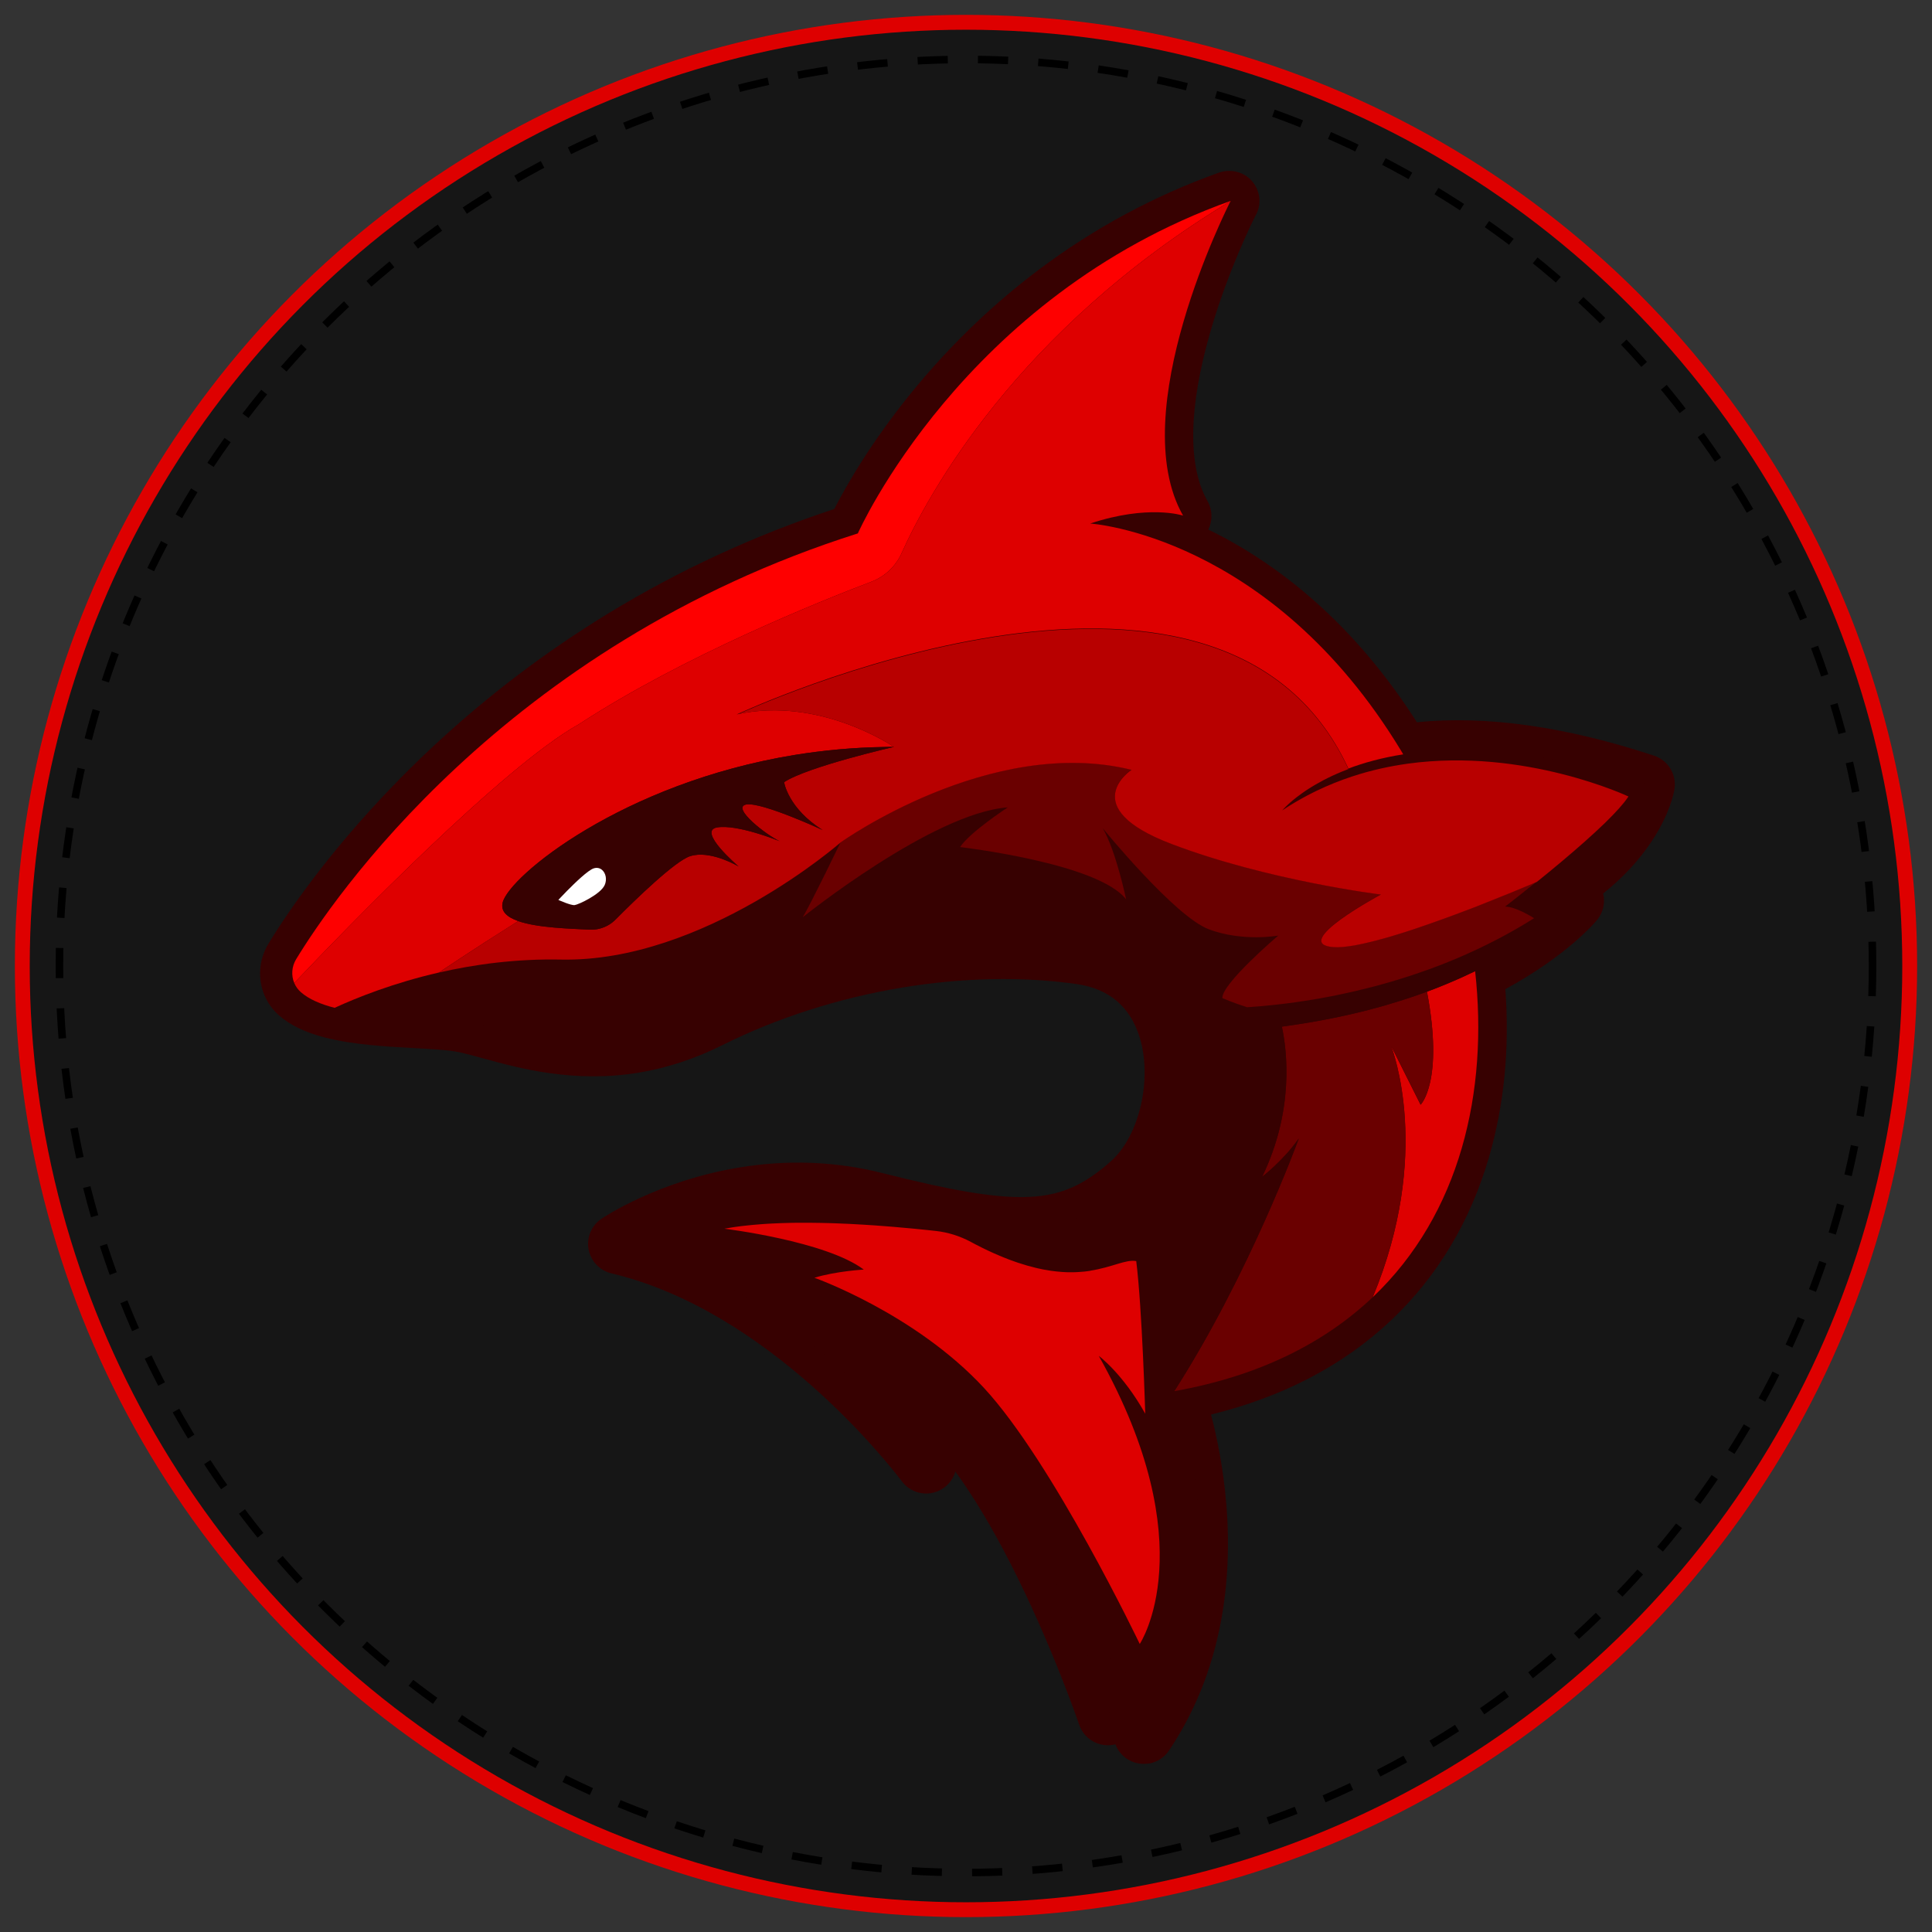
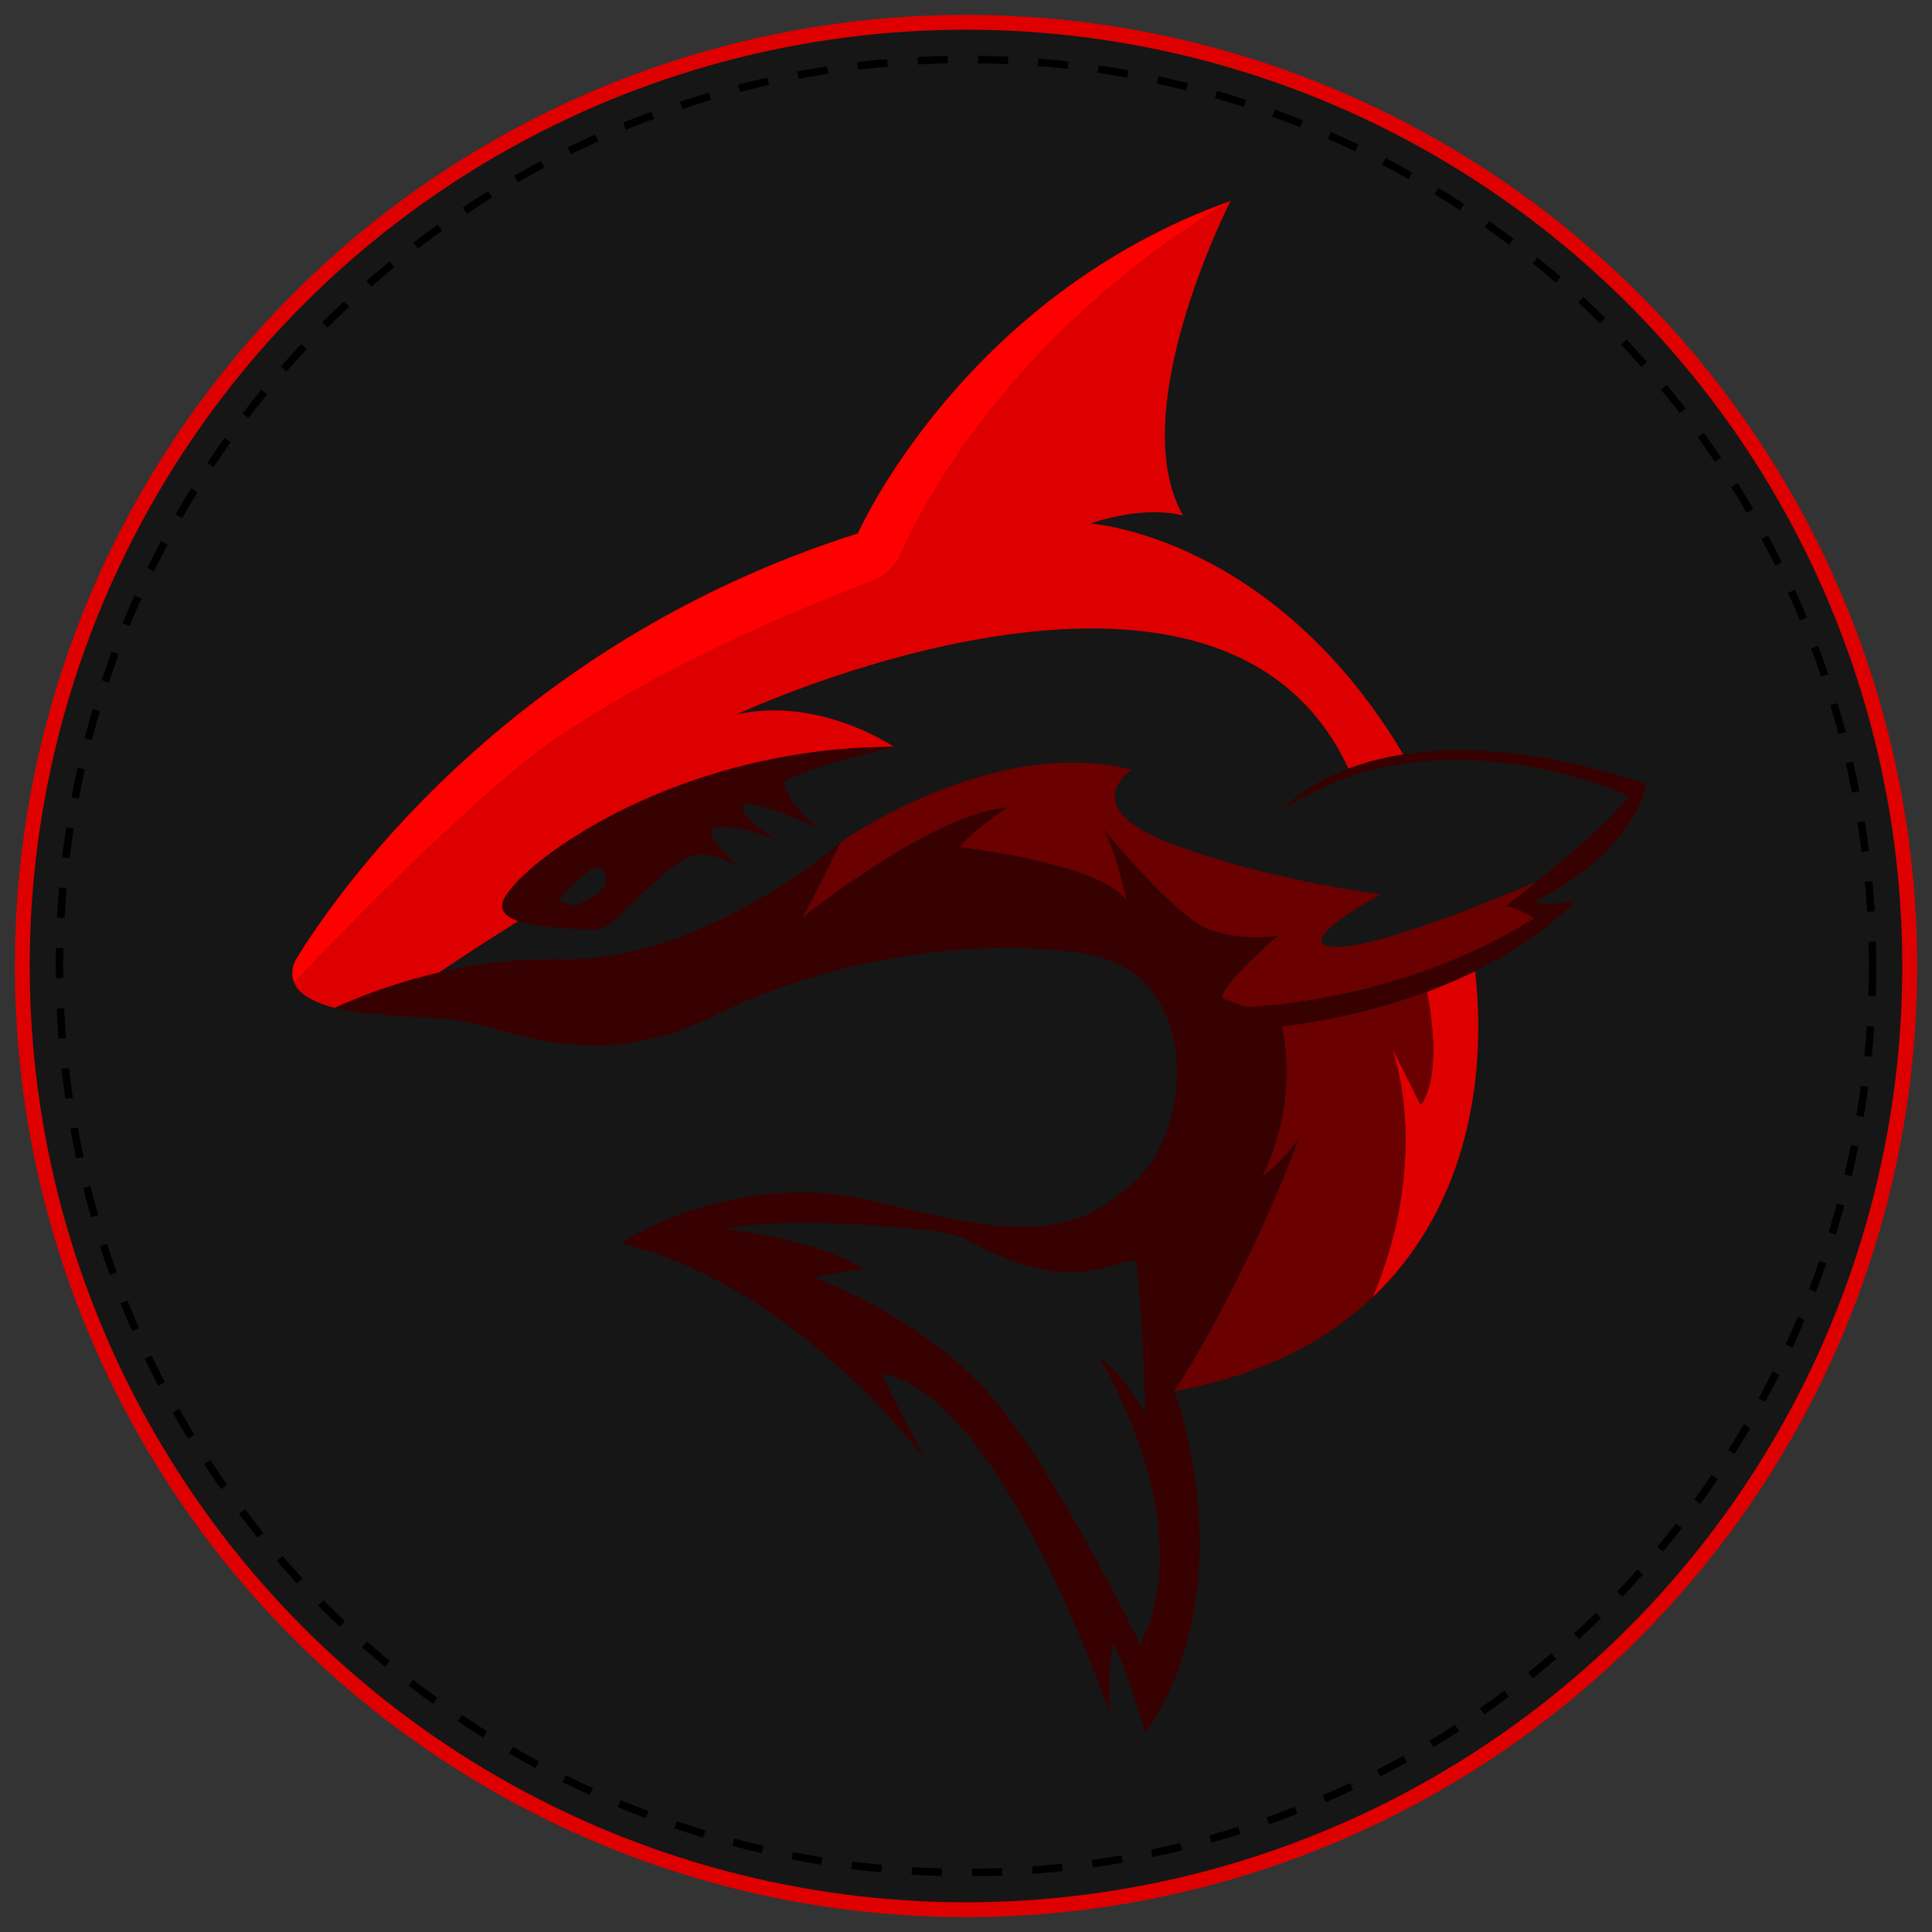
<svg xmlns="http://www.w3.org/2000/svg" width="520" height="520" viewBox="0 0 520 520" fill="none">
  <rect x="0" y="0" width="520" height="520" fill="#333333" stroke="none" />
  <g id="Icone_tubarao_01">
    <circle id="fundo_01" cx="260" cy="260" r="254" fill="#161616" stroke="#DE0000" stroke-width="4" />
    <circle id="circulo_01" cx="260" cy="260" r="244" stroke="black" stroke-width="2.029" stroke-dasharray="8.12 8.12" />
    <g id="tubarao">
-       <path id="Vector" d="M309.172 474.638C308.352 474.774 307.505 474.783 306.658 474.665C303.716 474.237 301.257 472.242 300.21 469.483C300.046 469.528 299.882 469.565 299.718 469.592C299.654 469.601 299.59 469.619 299.517 469.628C295.583 470.284 291.749 467.989 290.464 464.2C290.391 463.991 283.087 442.615 272.103 421.065C267.048 411.147 262.021 402.768 257.13 396.065C256.647 397.759 255.618 399.316 254.079 400.427C253.022 401.192 251.838 401.675 250.627 401.875C247.731 402.358 244.679 401.247 242.785 398.76C239.233 394.079 206.882 352.748 164.567 342.729C161.416 341.982 159.011 339.45 158.419 336.263C157.837 333.084 159.184 329.851 161.871 328.038C162.482 327.629 177.09 317.856 198.849 314.249C211.946 312.072 224.925 312.564 237.421 315.716C242.202 316.918 246.319 317.901 250.026 318.721C250.071 318.73 250.126 318.739 250.171 318.758C264.917 322.009 274.298 322.883 281.511 321.681C287.796 320.634 293.06 317.865 299.126 312.428C306.658 305.661 310.165 290.514 306.786 279.357C304.254 271.005 298.561 266.142 289.863 264.876C275.382 262.781 259.106 263.1 242.803 265.805C225.781 268.628 209.059 273.984 194.45 281.288C187.145 284.94 179.595 287.427 171.999 288.693C154.558 291.589 139.803 287.545 130.049 284.867C127.007 284.029 124.374 283.31 122.389 282.982C119.848 282.563 115.859 282.345 111.624 282.108C103.855 281.68 95.047 281.197 87.524 279.266C82.169 277.891 78.098 275.933 75.083 273.282C73.371 271.77 72.05 269.94 71.167 267.836C69.3 263.364 69.691 258.209 72.214 254.056C77.223 245.813 91.614 224.091 116.942 200.556C131.251 187.259 146.925 175.364 163.529 165.218C182.619 153.542 203.13 144.061 224.551 136.993C227.575 131.073 234.834 118.131 247.23 103.349C256.957 91.746 267.886 81.372 279.699 72.51C294.499 61.398 310.747 52.655 327.979 46.498C328.462 46.325 328.954 46.197 329.455 46.115C332.296 45.642 335.257 46.635 337.114 48.912C339.273 51.562 339.619 55.16 337.889 58.092C337.033 59.786 330.475 73.075 325.839 89.059C319.892 109.533 319.609 125.372 325.001 134.862C326.367 137.257 326.404 140.135 325.22 142.531C335.457 147.513 345.175 154.079 354.119 162.04C364.265 171.075 373.418 181.949 381.36 194.391C399.977 192.514 421.416 195.538 445.188 203.389C448.995 204.646 451.326 208.489 450.68 212.451C450.507 213.508 449.395 219.164 444.486 226.532C441.08 231.641 436.736 236.305 431.49 240.476C432.082 242.908 431.535 245.531 429.896 247.553C429.559 247.972 422.099 257.016 405.168 266.233C406.334 282.172 404.867 297.327 400.787 311.371C395.741 328.731 386.925 343.467 374.584 355.189C361.733 367.393 345.412 375.955 325.948 380.727C327.488 386.592 329.245 394.953 330.056 404.735C330.976 415.883 330.484 426.63 328.571 436.667C326.158 449.4 321.458 461.012 314.618 471.186C313.343 473.08 311.367 474.319 309.181 474.683L309.172 474.638Z" fill="#370101" />
      <g id="Group">
        <path id="Vector_2" d="M395.924 261.925C395.732 262.016 395.541 262.107 395.35 262.198C395.159 262.289 394.967 262.38 394.767 262.471C394.758 262.471 394.749 262.48 394.731 262.49C394.521 262.59 394.302 262.69 394.084 262.79C393.893 262.881 393.692 262.972 393.492 263.063C393.301 263.154 393.1 263.245 392.9 263.327C392.7 263.419 392.499 263.51 392.299 263.592C391.925 263.756 391.552 263.919 391.169 264.083C390.523 264.366 389.867 264.639 389.193 264.921C388.938 265.031 388.683 265.131 388.428 265.231C388.146 265.349 387.863 265.459 387.581 265.577C387.362 265.668 387.144 265.75 386.925 265.841C386.279 266.096 385.623 266.342 384.958 266.597C384.83 266.643 384.703 266.688 384.575 266.743C384.448 266.788 384.32 266.834 384.193 266.889C384.147 266.907 384.111 266.916 384.065 266.934C388.656 291.124 382.353 297.345 382.353 297.345L374.338 281.361C374.839 282.627 385.532 310.67 369.456 349.168C393.073 326.745 400.614 293.702 397.035 261.406C396.853 261.497 396.661 261.588 396.47 261.679C396.279 261.77 396.097 261.861 395.905 261.952L395.924 261.925Z" fill="#DE0000" />
        <path id="Vector_3" d="M374.356 281.343L382.371 297.327C382.371 297.327 388.674 291.106 384.083 266.916C383.801 267.025 383.519 267.125 383.227 267.226C382.945 267.335 382.653 267.435 382.371 267.535C382.326 267.553 382.289 267.563 382.244 267.581C381.706 267.772 381.169 267.963 380.622 268.145C380.322 268.246 380.03 268.346 379.73 268.446C378.755 268.774 377.754 269.102 376.743 269.421C376.506 269.493 376.269 269.575 376.032 269.639C375.786 269.712 375.549 269.785 375.303 269.858C375.067 269.931 374.821 270.003 374.575 270.076C374.438 270.122 374.302 270.158 374.165 270.204C373.937 270.268 373.71 270.34 373.473 270.413C373.446 270.413 373.409 270.432 373.382 270.441C372.553 270.687 371.706 270.923 370.85 271.16C370.413 271.279 369.966 271.397 369.52 271.515C369.338 271.561 369.156 271.616 368.974 271.661C368.719 271.725 368.473 271.798 368.218 271.861C367.698 271.998 367.179 272.126 366.651 272.262C366.387 272.326 366.123 272.39 365.859 272.453C365.595 272.517 365.33 272.581 365.057 272.645C364.72 272.727 364.383 272.809 364.037 272.882C363.718 272.954 363.39 273.036 363.063 273.109C362.735 273.182 362.407 273.255 362.079 273.328C361.806 273.392 361.523 273.446 361.241 273.51C360.959 273.574 360.685 273.628 360.403 273.692C359.984 273.783 359.556 273.874 359.128 273.956C358.7 274.047 358.272 274.129 357.844 274.22C357.552 274.275 357.27 274.33 356.979 274.384C356.687 274.439 356.396 274.494 356.104 274.548C355.813 274.603 355.521 274.658 355.23 274.712C354.938 274.767 354.638 274.822 354.346 274.876C354.019 274.94 353.7 274.995 353.372 275.049C353.099 275.095 352.835 275.14 352.561 275.186C350.111 275.605 347.598 275.987 345.002 276.333C346.423 282.991 348.326 298.921 339.692 316.763C339.692 316.763 345.43 312.364 349.556 306.453C349.355 307.018 336.249 342.911 316.057 374.434C339.127 370.335 356.669 361.291 369.484 349.123C385.559 310.624 374.866 282.581 374.365 281.315L374.356 281.343Z" fill="#6A0000" />
        <path id="Vector_4" d="M234.543 156.566C238.158 155.191 241.082 152.431 242.667 148.897C249.57 133.523 273.515 88.94 331.213 54.112C331.231 54.076 331.24 54.067 331.24 54.067C259.079 79.823 230.89 143.569 230.89 143.569C135.404 173.807 89.091 242.726 79.701 258.182C78.499 260.158 78.353 262.553 79.2 264.575C92.944 250.094 135.331 206.304 155.888 194.882C183.921 176.603 220.48 161.912 234.543 156.566Z" fill="#FE0000" />
        <path id="Vector_5" d="M443.138 211.012C414.34 201.504 392.982 200.62 377.681 203.034C371.925 203.935 367.034 205.311 362.926 206.859C361.742 207.305 360.631 207.761 359.574 208.234C359.265 208.371 358.955 208.508 358.664 208.644C356.979 209.428 355.467 210.229 354.119 211.012C353.982 211.094 353.855 211.167 353.718 211.249C353.591 211.322 353.454 211.404 353.336 211.477C353.208 211.55 353.081 211.632 352.962 211.704C352.835 211.777 352.716 211.859 352.598 211.932C351.869 212.388 351.204 212.843 350.585 213.271C350.485 213.344 350.385 213.417 350.284 213.49C349.984 213.699 349.702 213.909 349.428 214.118C349.246 214.255 349.073 214.391 348.9 214.519C348.773 214.619 348.645 214.719 348.517 214.819C348.399 214.91 348.29 215.001 348.181 215.093C348.062 215.193 347.944 215.293 347.825 215.384C347.68 215.512 347.543 215.63 347.406 215.739C347.315 215.821 347.233 215.894 347.151 215.967C346.905 216.185 346.687 216.386 346.486 216.577C346.35 216.705 346.222 216.832 346.104 216.951C346.095 216.96 346.077 216.978 346.068 216.987C345.995 217.06 345.931 217.124 345.867 217.187C345.849 217.196 345.84 217.215 345.822 217.233C345.767 217.297 345.712 217.351 345.658 217.397C345.521 217.533 345.412 217.661 345.321 217.752C345.284 217.798 345.248 217.834 345.22 217.861L345.175 217.907C345.175 217.907 345.111 217.98 345.093 217.998L345.084 218.007C345.102 217.989 345.129 217.98 345.148 217.962C345.485 217.734 345.822 217.515 346.159 217.306C346.213 217.269 346.268 217.233 346.323 217.196C346.596 217.023 346.869 216.85 347.142 216.677C349.201 215.402 351.268 214.255 353.354 213.207C353.7 213.034 354.046 212.87 354.392 212.697C357.534 211.185 360.695 209.919 363.855 208.881C368.955 207.196 374.056 206.076 379.056 205.393C410.514 201.121 438.284 214.246 438.284 214.246C438.229 214.327 438.175 214.419 438.111 214.51C436.918 216.277 434.859 218.526 432.346 220.994C432.227 221.113 432.091 221.24 431.972 221.368C428.739 224.51 424.804 227.971 420.943 231.222C420.524 231.578 420.105 231.924 419.695 232.27C418.939 232.907 418.183 233.527 417.445 234.137C417.008 234.501 416.562 234.866 416.134 235.212C415.542 235.694 414.959 236.177 414.385 236.633C414.121 236.842 413.866 237.051 413.62 237.252C411.452 239.001 409.531 240.522 408.064 241.678C407.864 241.833 407.682 241.979 407.5 242.115C406.826 242.644 406.279 243.072 405.869 243.39C405.815 243.436 405.76 243.472 405.715 243.509C405.623 243.582 405.541 243.646 405.469 243.7C405.432 243.718 405.405 243.746 405.378 243.764C405.177 243.919 405.068 244.001 405.068 244.001C407.955 243.937 412.891 247.116 412.891 247.116C407.436 250.549 401.889 253.509 396.37 256.041C395.951 256.232 395.523 256.424 395.104 256.615C394.967 256.679 394.822 256.743 394.685 256.806C394.293 256.979 393.911 257.152 393.519 257.316C393.009 257.535 392.499 257.754 391.998 257.972C391.515 258.172 391.024 258.382 390.541 258.573C390.514 258.582 390.486 258.591 390.468 258.61C390.013 258.792 389.548 258.983 389.093 259.165C388.619 259.356 388.146 259.539 387.672 259.721C387.162 259.921 386.652 260.112 386.142 260.304C385.686 260.477 385.222 260.641 384.767 260.814C384.712 260.832 384.666 260.85 384.612 260.868C384.229 261.005 383.847 261.151 383.455 261.278C383.282 261.342 383.118 261.397 382.954 261.451C382.617 261.57 382.28 261.688 381.943 261.806C381.606 261.925 381.269 262.034 380.932 262.153C380.595 262.262 380.258 262.38 379.93 262.49C379.593 262.599 379.265 262.708 378.928 262.817C378.2 263.054 377.48 263.282 376.761 263.501C376.488 263.582 376.214 263.664 375.941 263.746C375.367 263.919 374.794 264.093 374.22 264.266C373.719 264.411 373.227 264.557 372.726 264.694C372.498 264.757 372.262 264.821 372.034 264.885C371.351 265.076 370.668 265.258 369.994 265.44C369.711 265.513 369.438 265.586 369.156 265.659C366.287 266.406 363.491 267.053 360.804 267.617C360.522 267.672 360.248 267.736 359.975 267.79C359.684 267.854 359.383 267.909 359.092 267.972C358.718 268.045 358.345 268.118 357.971 268.191C357.543 268.273 357.124 268.355 356.705 268.428C356.068 268.546 355.439 268.656 354.82 268.765H354.793C354.529 268.819 354.255 268.865 353.991 268.911C346.559 270.177 340.229 270.787 335.639 271.078C331.859 269.885 328.999 268.619 328.999 268.619C328.735 264.803 344.027 251.797 344.027 251.797C344.027 251.797 334.583 253.546 325.375 250.112C316.239 246.706 297.086 223.253 296.785 222.889C300.355 228.909 303.088 242.052 303.088 242.052C295.583 232.27 258.396 227.971 258.396 227.971C261.037 223.945 271.229 217.297 271.229 217.297C251.064 218.717 216.054 246.851 216.054 246.851C218.422 242.871 226.218 226.696 226.218 226.696C226.218 226.696 189.404 258.992 150.969 258.2C138.929 257.954 127.781 259.484 118.145 261.688C105.931 264.493 96.149 268.401 90.065 271.197C101.004 274.011 116.469 273.483 124.229 274.767C136.697 276.834 160.778 289.093 191.326 273.829C221.864 258.564 259.644 252.016 291.557 256.642C323.471 261.269 321.65 303.466 305.101 318.339C290.546 331.417 277.695 332.92 248.796 326.536C244.834 325.661 240.563 324.632 235.954 323.475C197.701 313.839 166.972 334.651 166.972 334.651C212.11 345.334 246.027 388.705 249.816 393.687C246.902 389.498 237.457 370.135 237.311 369.834C269.225 374.461 298.725 461.431 298.725 461.431C298.17 450.32 299.454 442.569 299.454 442.569C301.275 443.553 308.379 466.441 308.379 466.441C335.639 425.902 316.076 374.397 316.076 374.397C336.277 342.875 349.374 306.981 349.574 306.416C345.457 312.337 339.71 316.727 339.71 316.727C348.354 298.884 346.45 282.955 345.02 276.297C347.616 275.951 350.13 275.568 352.58 275.149C352.853 275.104 353.126 275.058 353.39 275.013C353.718 274.958 354.037 274.903 354.365 274.84C354.665 274.785 354.957 274.73 355.248 274.676C355.54 274.621 355.831 274.567 356.123 274.512C356.414 274.457 356.705 274.403 356.997 274.348C357.288 274.293 357.571 274.239 357.862 274.184C358.29 274.102 358.718 274.011 359.146 273.92C359.574 273.829 360.002 273.747 360.421 273.656C360.704 273.592 360.977 273.537 361.259 273.474C361.542 273.41 361.815 273.355 362.097 273.291C362.425 273.219 362.753 273.146 363.081 273.073C363.409 273 363.728 272.927 364.055 272.845C364.402 272.763 364.739 272.681 365.076 272.608C365.34 272.545 365.613 272.481 365.877 272.417C366.141 272.353 366.405 272.29 366.669 272.226C367.198 272.098 367.717 271.962 368.236 271.825C368.491 271.761 368.737 271.698 368.992 271.625C369.174 271.579 369.356 271.524 369.538 271.479C369.985 271.361 370.431 271.242 370.868 271.124C371.724 270.887 372.562 270.65 373.4 270.404C373.427 270.404 373.464 270.386 373.491 270.377C373.728 270.304 373.956 270.24 374.183 270.167C374.32 270.131 374.457 270.085 374.593 270.04C374.839 269.967 375.076 269.894 375.322 269.821C375.568 269.748 375.804 269.676 376.05 269.603C376.287 269.53 376.524 269.457 376.761 269.384C377.781 269.065 378.774 268.738 379.748 268.41C380.049 268.309 380.34 268.209 380.641 268.109C381.187 267.918 381.734 267.736 382.262 267.544C382.307 267.526 382.344 267.517 382.389 267.499C382.681 267.399 382.963 267.289 383.246 267.189C383.528 267.089 383.81 266.98 384.102 266.88C384.147 266.861 384.184 266.852 384.229 266.834C384.357 266.788 384.484 266.734 384.612 266.688C384.739 266.643 384.867 266.597 384.994 266.543C385.659 266.288 386.315 266.042 386.962 265.787C387.18 265.705 387.399 265.614 387.617 265.522C387.9 265.413 388.182 265.295 388.464 265.176C388.719 265.076 388.974 264.967 389.229 264.867C389.903 264.593 390.559 264.311 391.206 264.029C391.588 263.865 391.962 263.701 392.335 263.537C392.536 263.446 392.736 263.364 392.936 263.273C393.137 263.182 393.337 263.1 393.528 263.009C393.729 262.918 393.92 262.827 394.12 262.735C394.339 262.635 394.557 262.535 394.767 262.435C394.776 262.435 394.794 262.426 394.803 262.417C394.995 262.326 395.195 262.235 395.386 262.143C395.578 262.052 395.769 261.961 395.96 261.87C396.151 261.779 396.343 261.688 396.525 261.597C396.716 261.506 396.898 261.415 397.089 261.324C416.207 251.961 424.112 242.234 424.112 242.234C417.254 244.064 412.755 242.744 412.755 242.744C440.16 229.374 443.175 210.958 443.175 210.958L443.138 211.012ZM308.243 380.527C302.232 369.77 295.738 364.961 295.738 364.961C324.427 416.056 306.767 442.505 306.767 442.505C306.767 442.505 283.406 393.651 264.826 373.577C246.246 353.513 219.205 343.941 219.205 343.941C224.97 342.155 232.484 341.737 232.484 341.737C222.256 334.068 194.969 330.734 194.969 330.734C195.689 330.598 196.417 330.47 197.164 330.361C197.31 330.334 197.456 330.315 197.601 330.297C197.774 330.27 197.956 330.242 198.13 330.224C198.439 330.179 198.758 330.133 199.077 330.097C199.35 330.06 199.623 330.024 199.896 329.997C201.499 329.805 203.148 329.641 204.851 329.523C205.152 329.496 205.452 329.477 205.762 329.459C206.09 329.432 206.427 329.414 206.755 329.395C207.092 329.377 207.419 329.359 207.756 329.341C209.369 329.259 211.008 329.204 212.666 329.168C212.975 329.168 213.276 329.159 213.585 329.15C213.868 329.15 214.15 329.15 214.432 329.14C214.769 329.14 215.097 329.14 215.434 329.14C215.744 329.14 216.054 329.14 216.363 329.14C216.983 329.14 217.602 329.14 218.221 329.14C219.15 329.14 220.088 329.159 221.027 329.177C221.628 329.186 222.229 329.204 222.839 329.222C222.875 329.222 222.921 329.222 222.957 329.222C223.449 329.241 223.95 329.25 224.442 329.268C224.916 329.286 225.398 329.304 225.872 329.323C226.345 329.341 226.828 329.359 227.302 329.386C227.748 329.405 228.194 329.423 228.641 329.441C229.151 329.468 229.661 329.496 230.162 329.523C230.699 329.55 231.227 329.587 231.765 329.614C232.111 329.632 232.448 329.65 232.794 329.678C233.286 329.714 233.768 329.742 234.251 329.769C234.706 329.796 235.162 329.824 235.608 329.86C237.029 329.96 238.432 330.069 239.807 330.179C240.135 330.206 240.453 330.233 240.772 330.261C242.266 330.388 243.723 330.516 245.135 330.652C245.408 330.68 245.672 330.707 245.936 330.725C246.993 330.825 248.022 330.935 249.015 331.035C249.461 331.08 249.907 331.126 250.335 331.171C250.873 331.226 251.392 331.29 251.902 331.345C251.902 331.345 251.92 331.345 251.929 331.345C255.208 331.709 258.378 332.72 261.283 334.277C261.283 334.277 261.301 334.286 261.31 334.295C261.556 334.423 261.793 334.56 262.039 334.678C262.267 334.796 262.494 334.915 262.713 335.033C263.278 335.325 263.833 335.607 264.389 335.88C264.616 335.99 264.844 336.108 265.072 336.217C265.363 336.354 265.637 336.49 265.919 336.618C266.147 336.727 266.374 336.837 266.602 336.937C266.72 336.991 266.839 337.046 266.957 337.101C267.167 337.192 267.367 337.283 267.567 337.374C268.041 337.583 268.515 337.793 268.979 337.984C269.271 338.112 269.562 338.23 269.853 338.348C270.373 338.558 270.892 338.767 271.393 338.959C271.547 339.022 271.702 339.077 271.848 339.132C272.395 339.332 272.923 339.523 273.451 339.705C273.66 339.778 273.879 339.851 274.089 339.924C275.737 340.471 277.304 340.917 278.797 341.272C278.952 341.308 279.098 341.345 279.253 341.381C279.626 341.463 280 341.545 280.355 341.618C280.519 341.655 280.683 341.682 280.837 341.718C281.466 341.837 282.085 341.946 282.677 342.028C282.85 342.055 283.023 342.083 283.187 342.101C283.989 342.21 284.763 342.292 285.51 342.347C285.619 342.356 285.728 342.365 285.829 342.374C286.229 342.401 286.63 342.42 287.022 342.438C287.158 342.438 287.286 342.438 287.422 342.447C287.623 342.447 287.823 342.447 288.023 342.447C288.16 342.447 288.288 342.447 288.424 342.447C288.543 342.447 288.661 342.447 288.779 342.447C288.871 342.447 288.962 342.447 289.053 342.447C289.253 342.447 289.444 342.438 289.645 342.429C289.872 342.42 290.091 342.411 290.31 342.392C290.756 342.365 291.193 342.329 291.621 342.292C291.749 342.283 291.876 342.265 292.004 342.256C292.067 342.256 292.14 342.237 292.213 342.228C292.395 342.21 292.577 342.183 292.75 342.165L293.115 342.11C293.224 342.092 293.333 342.083 293.443 342.064C299.417 341.145 303.042 338.968 305.82 339.478C307.423 352.329 308.243 380.554 308.243 380.554V380.527Z" fill="#370101" />
        <path id="Vector_6" d="M413.593 237.334C413.493 237.379 413.265 237.47 412.928 237.616C412.864 237.643 412.8 237.671 412.737 237.698C412.7 237.716 412.664 237.725 412.627 237.744C412.545 237.78 412.463 237.817 412.372 237.853C412.181 237.935 411.962 238.026 411.735 238.126C411.662 238.153 411.589 238.19 411.516 238.217C411.498 238.217 411.48 238.235 411.462 238.235C411.234 238.327 410.997 238.427 410.733 238.536C410.651 238.572 410.569 238.6 410.487 238.636C410.405 238.673 410.323 238.709 410.232 238.746C410.15 238.782 410.059 238.818 409.968 238.855C409.349 239.11 408.665 239.401 407.919 239.702C407.809 239.747 407.691 239.793 407.582 239.848C407.536 239.866 407.491 239.884 407.445 239.902C407.044 240.066 406.634 240.239 406.206 240.412H406.197C405.96 240.503 405.724 240.603 405.487 240.704C405.368 240.749 405.25 240.795 405.132 240.84C404.858 240.95 404.576 241.068 404.294 241.177C404.102 241.25 403.911 241.332 403.72 241.405C403.62 241.441 403.529 241.487 403.428 241.523C403.064 241.669 402.7 241.815 402.326 241.97C402.244 241.997 402.162 242.033 402.071 242.07C401.734 242.206 401.397 242.343 401.051 242.48C400.778 242.589 400.514 242.689 400.232 242.798C400.213 242.798 400.195 242.817 400.177 242.826C399.922 242.926 399.658 243.026 399.403 243.135C399.212 243.208 399.029 243.281 398.838 243.363C398.692 243.418 398.538 243.482 398.383 243.545C398.073 243.664 397.773 243.782 397.463 243.91C397.445 243.91 397.426 243.928 397.408 243.928C396.962 244.101 396.507 244.274 396.051 244.456C395.814 244.547 395.587 244.638 395.35 244.72C395.104 244.811 394.858 244.911 394.603 245.003C394.439 245.066 394.275 245.121 394.111 245.185C393.82 245.294 393.519 245.403 393.219 245.522C392.982 245.613 392.745 245.704 392.499 245.795C392.217 245.904 391.925 246.004 391.643 246.114C391.443 246.187 391.251 246.259 391.051 246.332C390.413 246.569 389.767 246.806 389.12 247.043C388.783 247.161 388.446 247.289 388.109 247.407C387.936 247.471 387.772 247.525 387.599 247.589C387.28 247.708 386.952 247.817 386.634 247.935C386.615 247.935 386.597 247.944 386.579 247.953C386.242 248.072 385.896 248.199 385.55 248.318C385.213 248.436 384.867 248.555 384.521 248.682C384.475 248.7 384.439 248.709 384.393 248.728C383.646 248.992 382.909 249.247 382.162 249.493C382.098 249.511 382.025 249.538 381.961 249.566C381.661 249.666 381.351 249.775 381.051 249.875C381.014 249.884 380.978 249.903 380.941 249.912L380.003 250.221C380.003 250.221 379.967 250.23 379.949 250.24C379.93 250.249 379.912 250.249 379.894 250.258C379.566 250.367 379.247 250.467 378.919 250.577C378.892 250.577 378.865 250.595 378.837 250.604C378.564 250.695 378.3 250.777 378.036 250.859C377.99 250.868 377.954 250.886 377.917 250.895C377.58 251.005 377.253 251.105 376.925 251.205C376.834 251.232 376.743 251.26 376.661 251.287C376.506 251.332 376.36 251.378 376.205 251.433C375.95 251.506 375.704 251.587 375.449 251.66C375.14 251.751 374.83 251.843 374.52 251.943C373.992 252.098 373.464 252.252 372.945 252.398C372.662 252.48 372.38 252.562 372.098 252.635C372.034 252.653 371.979 252.671 371.915 252.68C371.742 252.726 371.578 252.772 371.405 252.817C371.323 252.835 371.251 252.863 371.169 252.881C370.959 252.935 370.741 252.999 370.531 253.054C370.294 253.118 370.067 253.181 369.83 253.236C369.757 253.254 369.675 253.272 369.602 253.291C369.374 253.345 369.147 253.409 368.919 253.464C368.181 253.646 367.471 253.81 366.779 253.956C366.387 254.047 365.995 254.119 365.613 254.201C365.485 254.229 365.358 254.247 365.239 254.274C365.112 254.302 364.994 254.32 364.866 254.347C364.766 254.365 364.666 254.384 364.565 254.402H364.493C362.27 254.803 360.367 254.976 358.919 254.866C346.915 253.965 371.679 240.713 371.679 240.713C371.679 240.713 341.395 237.015 315.31 227.097C289.226 217.187 304.563 207.151 304.563 207.151C266.629 197.779 226.227 226.714 226.227 226.714C226.227 226.714 218.44 242.89 216.063 246.87C216.063 246.87 251.082 218.736 271.238 217.315C271.238 217.315 261.046 223.964 258.405 227.989C258.405 227.989 295.592 232.288 303.097 242.07C303.097 242.07 300.365 228.936 296.794 222.907C297.095 223.271 316.249 246.724 325.384 250.13C334.592 253.564 344.036 251.815 344.036 251.815C344.036 251.815 328.744 264.83 329.009 268.637C329.009 268.637 331.859 269.903 335.648 271.096C340.239 270.805 346.568 270.195 354 268.929C354.265 268.883 354.538 268.838 354.802 268.792H354.829C355.449 268.683 356.077 268.564 356.715 268.446C357.133 268.373 357.552 268.291 357.981 268.209C358.354 268.136 358.727 268.064 359.101 267.991C359.392 267.927 359.684 267.872 359.984 267.809C360.257 267.754 360.54 267.699 360.813 267.635C363.5 267.071 366.296 266.424 369.165 265.677C369.438 265.604 369.72 265.532 370.003 265.459C370.677 265.277 371.36 265.094 372.043 264.903C372.271 264.839 372.507 264.776 372.735 264.712C373.227 264.575 373.728 264.43 374.229 264.284C374.803 264.12 375.376 263.947 375.95 263.765C376.223 263.683 376.497 263.601 376.77 263.519C377.489 263.3 378.209 263.072 378.938 262.836C379.265 262.726 379.602 262.617 379.939 262.508C380.276 262.398 380.613 262.289 380.941 262.171C381.278 262.061 381.615 261.943 381.952 261.825C382.289 261.715 382.626 261.588 382.963 261.469C383.127 261.415 383.3 261.351 383.464 261.296C383.847 261.16 384.229 261.023 384.621 260.887C384.666 260.868 384.721 260.85 384.776 260.832C385.231 260.668 385.686 260.495 386.151 260.322C386.661 260.131 387.171 259.93 387.681 259.739C388.155 259.557 388.628 259.366 389.102 259.183C389.557 259.001 390.013 258.819 390.477 258.628C390.504 258.619 390.532 258.61 390.55 258.591C391.033 258.391 391.515 258.191 392.007 257.99C392.517 257.781 393.018 257.562 393.528 257.335C393.92 257.171 394.302 256.998 394.694 256.824C394.84 256.761 394.976 256.697 395.113 256.633C395.532 256.442 395.96 256.251 396.379 256.059C401.898 253.527 407.445 250.577 412.901 247.134C412.901 247.134 407.964 243.955 405.077 244.019C405.077 244.019 405.186 243.937 405.387 243.782C405.414 243.764 405.441 243.737 405.478 243.718C405.551 243.664 405.633 243.6 405.724 243.527C405.769 243.491 405.824 243.454 405.878 243.409C406.288 243.09 406.844 242.662 407.509 242.134C407.691 241.997 407.873 241.842 408.073 241.696C409.54 240.54 411.462 239.019 413.629 237.27C413.629 237.27 413.62 237.27 413.611 237.27C413.611 237.27 413.593 237.27 413.584 237.279L413.593 237.334Z" fill="#6A0000" />
        <path id="Vector_7" d="M139.475 247.908C136.524 246.87 134.703 245.321 135.286 242.944C137.053 235.804 167.6 210.721 213.95 203.189C221.537 201.959 229.542 201.194 237.922 201.057C238.86 201.003 239.752 200.994 240.599 201.03C240.599 201.03 220.662 187.323 198.339 192.268C198.339 192.268 328.071 131.574 362.926 206.859C367.034 205.302 371.934 203.935 377.681 203.034C377.49 202.715 377.298 202.396 377.116 202.077C341.933 143.97 293.425 140.909 293.425 140.909C309.035 135.736 318.207 138.705 318.425 138.778C302.551 110.881 330.284 55.943 331.213 54.112C273.515 88.94 249.57 133.523 242.667 148.897C241.082 152.431 238.168 155.191 234.543 156.566C220.489 161.912 183.921 176.603 155.888 194.882C135.34 206.304 92.944 250.094 79.2 264.575C79.592 265.504 80.184 266.351 80.976 267.043C83.171 268.965 86.359 270.304 90.066 271.26C96.15 268.464 105.931 264.557 118.145 261.752C118.145 261.752 126.706 255.941 139.475 247.908Z" fill="#DE0000" />
-         <path id="Vector_8" d="M198.339 192.268C220.671 187.323 240.599 201.021 240.599 201.03C240.599 201.03 217.32 206.367 211.035 210.53C211.035 210.53 212.119 217.597 221.427 223.408C220.935 223.18 205.07 215.894 200.926 216.522C200.862 216.532 200.798 216.541 200.734 216.559C196.854 217.479 206.481 224.92 209.869 226.414C209.195 226.14 198.394 221.814 193.02 222.707C187.546 223.617 198.539 232.999 198.803 233.226C198.603 233.108 192.073 229.246 186.799 230.184C186.444 230.248 186.098 230.33 185.761 230.439C181.717 231.723 171.025 242.106 165.66 247.516C164.276 248.91 162.491 249.811 160.587 250.121C159.95 250.221 159.303 250.258 158.647 250.221C153.583 249.948 144.74 249.757 139.475 247.917C126.706 255.941 118.145 261.761 118.145 261.761C127.781 259.548 138.929 258.027 150.969 258.273C189.413 259.056 226.218 226.769 226.218 226.769C226.218 226.769 266.62 197.833 304.554 207.205C304.554 207.205 289.226 217.233 315.301 227.151C341.386 237.061 371.67 240.767 371.67 240.767C371.67 240.767 346.905 254.019 358.91 254.921C360.358 255.03 362.261 254.857 364.483 254.466H364.556C364.657 254.438 364.757 254.42 364.857 254.402C364.975 254.375 365.103 254.356 365.23 254.329C365.358 254.302 365.485 254.283 365.604 254.256C365.986 254.183 366.369 254.101 366.77 254.01C367.462 253.855 368.172 253.691 368.91 253.518C369.138 253.464 369.365 253.409 369.593 253.345C369.666 253.327 369.748 253.309 369.821 253.291C370.048 253.236 370.285 253.172 370.522 253.109C370.731 253.054 370.95 252.999 371.16 252.935C371.241 252.917 371.314 252.89 371.396 252.872C371.569 252.826 371.733 252.781 371.906 252.735C371.97 252.717 372.025 252.699 372.089 252.69C372.371 252.617 372.653 252.535 372.936 252.453C373.455 252.307 373.974 252.152 374.511 251.997C374.821 251.906 375.131 251.815 375.44 251.715C375.695 251.633 375.941 251.56 376.196 251.487C376.351 251.442 376.497 251.387 376.652 251.342C376.733 251.314 376.825 251.287 376.916 251.26C377.244 251.159 377.581 251.05 377.908 250.95C377.945 250.941 377.99 250.923 378.027 250.914C378.291 250.832 378.564 250.741 378.828 250.659C378.856 250.659 378.883 250.64 378.91 250.631C379.238 250.522 379.557 250.422 379.885 250.312C379.903 250.312 379.921 250.303 379.939 250.294C379.958 250.285 379.976 250.285 379.994 250.276L380.932 249.966C380.932 249.966 381.005 249.939 381.042 249.93C381.342 249.83 381.652 249.73 381.952 249.62C382.016 249.593 382.089 249.575 382.153 249.547C382.899 249.301 383.637 249.037 384.384 248.782C384.43 248.764 384.466 248.755 384.512 248.737C384.858 248.618 385.195 248.5 385.541 248.372C385.887 248.254 386.224 248.127 386.57 248.008C386.588 248.008 386.606 247.99 386.625 247.99C386.943 247.872 387.271 247.762 387.59 247.644C387.763 247.58 387.927 247.525 388.1 247.462C388.437 247.343 388.774 247.216 389.111 247.097C389.758 246.861 390.404 246.624 391.042 246.387C391.233 246.314 391.434 246.241 391.634 246.168C391.925 246.059 392.208 245.95 392.49 245.85C392.736 245.759 392.973 245.667 393.21 245.576C393.51 245.467 393.802 245.349 394.102 245.239C394.266 245.176 394.43 245.112 394.594 245.057C394.84 244.957 395.095 244.866 395.341 244.775C395.578 244.684 395.805 244.593 396.042 244.511C396.497 244.329 396.953 244.156 397.399 243.983C397.417 243.983 397.436 243.964 397.454 243.964C397.763 243.846 398.073 243.718 398.374 243.6C398.528 243.536 398.683 243.482 398.829 243.418C399.02 243.345 399.202 243.263 399.394 243.19C399.658 243.09 399.913 242.99 400.168 242.88C400.186 242.88 400.204 242.862 400.223 242.853C400.496 242.744 400.769 242.635 401.042 242.534C401.388 242.398 401.725 242.261 402.062 242.125C402.144 242.088 402.226 242.052 402.317 242.024C402.691 241.869 403.055 241.724 403.419 241.578C403.52 241.542 403.611 241.496 403.711 241.46C403.902 241.378 404.093 241.305 404.285 241.232C404.567 241.114 404.849 241.004 405.123 240.895C405.241 240.849 405.359 240.795 405.478 240.758C405.724 240.658 405.96 240.558 406.188 240.467C406.188 240.467 406.188 240.467 406.197 240.467C406.625 240.294 407.035 240.121 407.436 239.957C407.481 239.939 407.527 239.92 407.573 239.902C407.682 239.857 407.8 239.811 407.91 239.756C408.656 239.447 409.339 239.164 409.959 238.909C410.05 238.873 410.141 238.837 410.223 238.8C410.305 238.764 410.396 238.727 410.478 238.691C410.56 238.654 410.642 238.618 410.724 238.591C410.979 238.481 411.225 238.381 411.452 238.29C411.471 238.29 411.489 238.272 411.507 238.272C411.58 238.235 411.653 238.208 411.726 238.181C411.953 238.081 412.172 237.99 412.363 237.908C412.454 237.871 412.536 237.835 412.618 237.798C412.655 237.78 412.691 237.771 412.728 237.753C412.8 237.725 412.864 237.698 412.919 237.671C413.265 237.525 413.493 237.425 413.584 237.388C413.593 237.388 413.611 237.379 413.611 237.379C413.611 237.379 413.62 237.379 413.629 237.379C413.884 237.179 414.139 236.969 414.394 236.76C414.959 236.296 415.542 235.822 416.143 235.339C416.571 234.984 417.017 234.629 417.454 234.264C418.192 233.654 418.948 233.035 419.704 232.397C420.123 232.051 420.533 231.696 420.952 231.35C424.804 228.098 428.748 224.628 431.981 221.495C432.109 221.368 432.236 221.249 432.355 221.122C434.869 218.654 436.918 216.413 438.12 214.637C438.184 214.546 438.238 214.464 438.293 214.373C438.293 214.373 410.514 201.24 379.065 205.52C374.056 206.203 368.955 207.324 363.864 209.009C360.704 210.056 357.534 211.322 354.401 212.825C354.055 212.989 353.709 213.162 353.363 213.335C351.277 214.382 349.201 215.53 347.151 216.805C346.878 216.978 346.605 217.151 346.332 217.324C346.277 217.36 346.222 217.397 346.168 217.433C345.831 217.652 345.494 217.87 345.157 218.089C345.129 218.098 345.111 218.116 345.093 218.135C345.093 218.135 345.093 218.135 345.102 218.125C345.12 218.107 345.148 218.071 345.184 218.034L345.23 217.989C345.257 217.952 345.293 217.916 345.33 217.88C345.421 217.779 345.53 217.661 345.667 217.524C345.712 217.47 345.767 217.415 345.831 217.36C345.849 217.351 345.858 217.333 345.876 217.315C345.94 217.251 346.004 217.187 346.077 217.114C346.086 217.105 346.104 217.087 346.113 217.078C346.231 216.96 346.359 216.841 346.496 216.705C346.696 216.513 346.915 216.313 347.16 216.094C347.242 216.022 347.324 215.94 347.415 215.867C347.552 215.757 347.689 215.63 347.834 215.512C347.944 215.411 348.062 215.32 348.19 215.22C348.299 215.129 348.408 215.038 348.527 214.947C348.654 214.847 348.782 214.746 348.909 214.646C349.073 214.51 349.255 214.373 349.437 214.246C349.711 214.036 349.993 213.827 350.294 213.617C350.394 213.544 350.494 213.471 350.594 213.399C351.204 212.961 351.878 212.515 352.607 212.06C352.725 211.987 352.853 211.905 352.971 211.832C353.099 211.75 353.217 211.677 353.345 211.604C353.472 211.522 353.6 211.449 353.727 211.377C353.855 211.295 353.991 211.222 354.128 211.14C355.476 210.357 356.988 209.555 358.673 208.772C358.973 208.635 359.274 208.499 359.584 208.362C360.64 207.888 361.751 207.433 362.935 206.987C328.089 131.711 198.348 192.396 198.348 192.396L198.339 192.268Z" fill="#B80000" />
-         <path id="Vector_9" d="M293.443 342.037C293.333 342.055 293.224 342.074 293.115 342.083L292.75 342.137C292.568 342.165 292.395 342.183 292.213 342.201C292.149 342.201 292.076 342.219 292.004 342.228C291.876 342.237 291.749 342.256 291.621 342.265C291.193 342.31 290.756 342.338 290.31 342.365C290.091 342.383 289.872 342.392 289.645 342.401C289.453 342.401 289.253 342.411 289.053 342.42C288.962 342.42 288.871 342.42 288.779 342.42C288.661 342.42 288.543 342.42 288.424 342.42C288.297 342.42 288.16 342.42 288.024 342.42C287.823 342.42 287.623 342.42 287.422 342.42C287.286 342.42 287.158 342.42 287.022 342.411C286.63 342.392 286.229 342.374 285.829 342.347C285.719 342.347 285.61 342.329 285.51 342.319C284.763 342.265 283.989 342.183 283.187 342.074C283.014 342.055 282.85 342.028 282.677 342.001C282.076 341.91 281.466 341.809 280.837 341.691C280.674 341.664 280.519 341.627 280.355 341.591C279.99 341.518 279.626 341.436 279.253 341.354C279.098 341.318 278.952 341.29 278.797 341.245C277.313 340.89 275.746 340.452 274.089 339.897C273.879 339.824 273.67 339.751 273.451 339.678C272.923 339.496 272.395 339.305 271.848 339.104C271.693 339.05 271.538 338.986 271.393 338.931C270.883 338.74 270.373 338.54 269.853 338.321C269.571 338.203 269.28 338.084 268.979 337.957C268.515 337.766 268.041 337.556 267.567 337.347C267.358 337.256 267.158 337.164 266.957 337.073C266.839 337.019 266.72 336.964 266.602 336.909C266.374 336.809 266.147 336.7 265.919 336.591C265.637 336.454 265.354 336.327 265.072 336.19C264.844 336.081 264.616 335.971 264.389 335.853C263.842 335.58 263.287 335.297 262.713 335.006C262.494 334.887 262.267 334.769 262.039 334.651C261.802 334.523 261.556 334.396 261.31 334.268C261.31 334.268 261.292 334.259 261.283 334.25C258.378 332.693 255.208 331.691 251.929 331.317C251.929 331.317 251.911 331.317 251.902 331.317C251.392 331.263 250.873 331.199 250.335 331.144C249.907 331.099 249.461 331.053 249.015 331.008C248.022 330.898 246.993 330.798 245.936 330.698C245.672 330.671 245.408 330.652 245.135 330.625C243.723 330.488 242.266 330.361 240.772 330.233C240.453 330.206 240.126 330.179 239.807 330.151C238.432 330.042 237.038 329.933 235.608 329.833C235.162 329.796 234.706 329.769 234.251 329.742C233.768 329.705 233.277 329.678 232.794 329.65C232.457 329.632 232.111 329.614 231.765 329.587C231.236 329.559 230.699 329.523 230.162 329.496C229.661 329.468 229.151 329.441 228.641 329.414C228.194 329.395 227.748 329.377 227.302 329.359C226.828 329.341 226.345 329.314 225.872 329.295C225.398 329.277 224.916 329.259 224.442 329.241C223.95 329.222 223.449 329.213 222.957 329.195C222.912 329.195 222.875 329.195 222.839 329.195C222.238 329.177 221.628 329.168 221.027 329.15C220.088 329.131 219.159 329.122 218.221 329.113C217.602 329.113 216.974 329.113 216.363 329.113C216.054 329.113 215.744 329.113 215.434 329.113C215.097 329.113 214.769 329.113 214.432 329.113C214.15 329.113 213.868 329.113 213.585 329.122C213.276 329.122 212.975 329.131 212.666 329.14C211.008 329.177 209.369 329.232 207.756 329.314C207.419 329.332 207.092 329.35 206.755 329.368C206.427 329.386 206.09 329.405 205.762 329.432C205.461 329.45 205.152 329.468 204.851 329.496C203.157 329.623 201.499 329.778 199.896 329.969C199.623 330.006 199.35 330.033 199.077 330.069C198.758 330.115 198.448 330.151 198.13 330.197C197.947 330.224 197.774 330.252 197.601 330.27C197.456 330.288 197.31 330.315 197.164 330.334C196.417 330.452 195.68 330.57 194.969 330.707C194.969 330.707 222.256 334.031 232.484 341.709C232.484 341.709 224.97 342.128 219.205 343.913C219.205 343.913 246.237 353.486 264.826 373.55C283.406 393.615 306.767 442.478 306.767 442.478C306.767 442.478 324.427 416.029 295.738 364.934C295.738 364.934 302.232 369.734 308.243 380.499C308.243 380.499 307.423 352.274 305.82 339.423C303.042 338.904 299.417 341.081 293.443 342.01V342.037Z" fill="#DE0000" />
        <path id="Vector_10" d="M135.295 242.944C134.703 245.321 136.533 246.87 139.484 247.908C144.749 249.757 153.592 249.939 158.656 250.212C159.312 250.249 159.959 250.212 160.596 250.112C162.509 249.802 164.285 248.901 165.669 247.507C171.034 242.106 181.726 231.714 185.77 230.43C186.107 230.321 186.453 230.239 186.809 230.175C192.082 229.246 198.603 233.09 198.813 233.217C198.549 232.989 187.555 223.608 193.029 222.698C198.394 221.805 209.168 226.122 209.87 226.404C206.472 224.911 196.854 217.47 200.734 216.55C200.798 216.532 200.853 216.522 200.926 216.513C205.07 215.876 220.908 223.162 221.427 223.399C212.11 217.597 211.035 210.52 211.035 210.52C217.329 206.358 240.599 201.021 240.599 201.021C239.707 201.021 238.814 201.021 237.922 201.048C229.542 201.185 221.537 201.95 213.95 203.18C167.6 210.712 137.053 235.795 135.286 242.935L135.295 242.944ZM152.6 239.811C154.886 237.489 158.237 234.264 159.767 233.736C160.678 233.417 161.489 233.636 162.081 234.164C163.055 235.02 163.438 236.714 162.746 238.254C161.635 240.722 155.669 243.509 154.658 243.627C153.647 243.737 150.295 242.234 150.295 242.234C150.295 242.234 151.261 241.186 152.6 239.82V239.811Z" fill="#370101" />
-         <path id="Vector_11" d="M162.737 238.254C163.429 236.714 163.046 235.02 162.072 234.164C161.48 233.636 160.669 233.427 159.758 233.736C158.237 234.264 154.877 237.489 152.591 239.802C151.252 241.168 150.286 242.216 150.286 242.216C150.286 242.216 153.638 243.727 154.649 243.609C155.66 243.5 161.625 240.713 162.737 238.235V238.254Z" fill="white" />
      </g>
    </g>
  </g>
</svg>